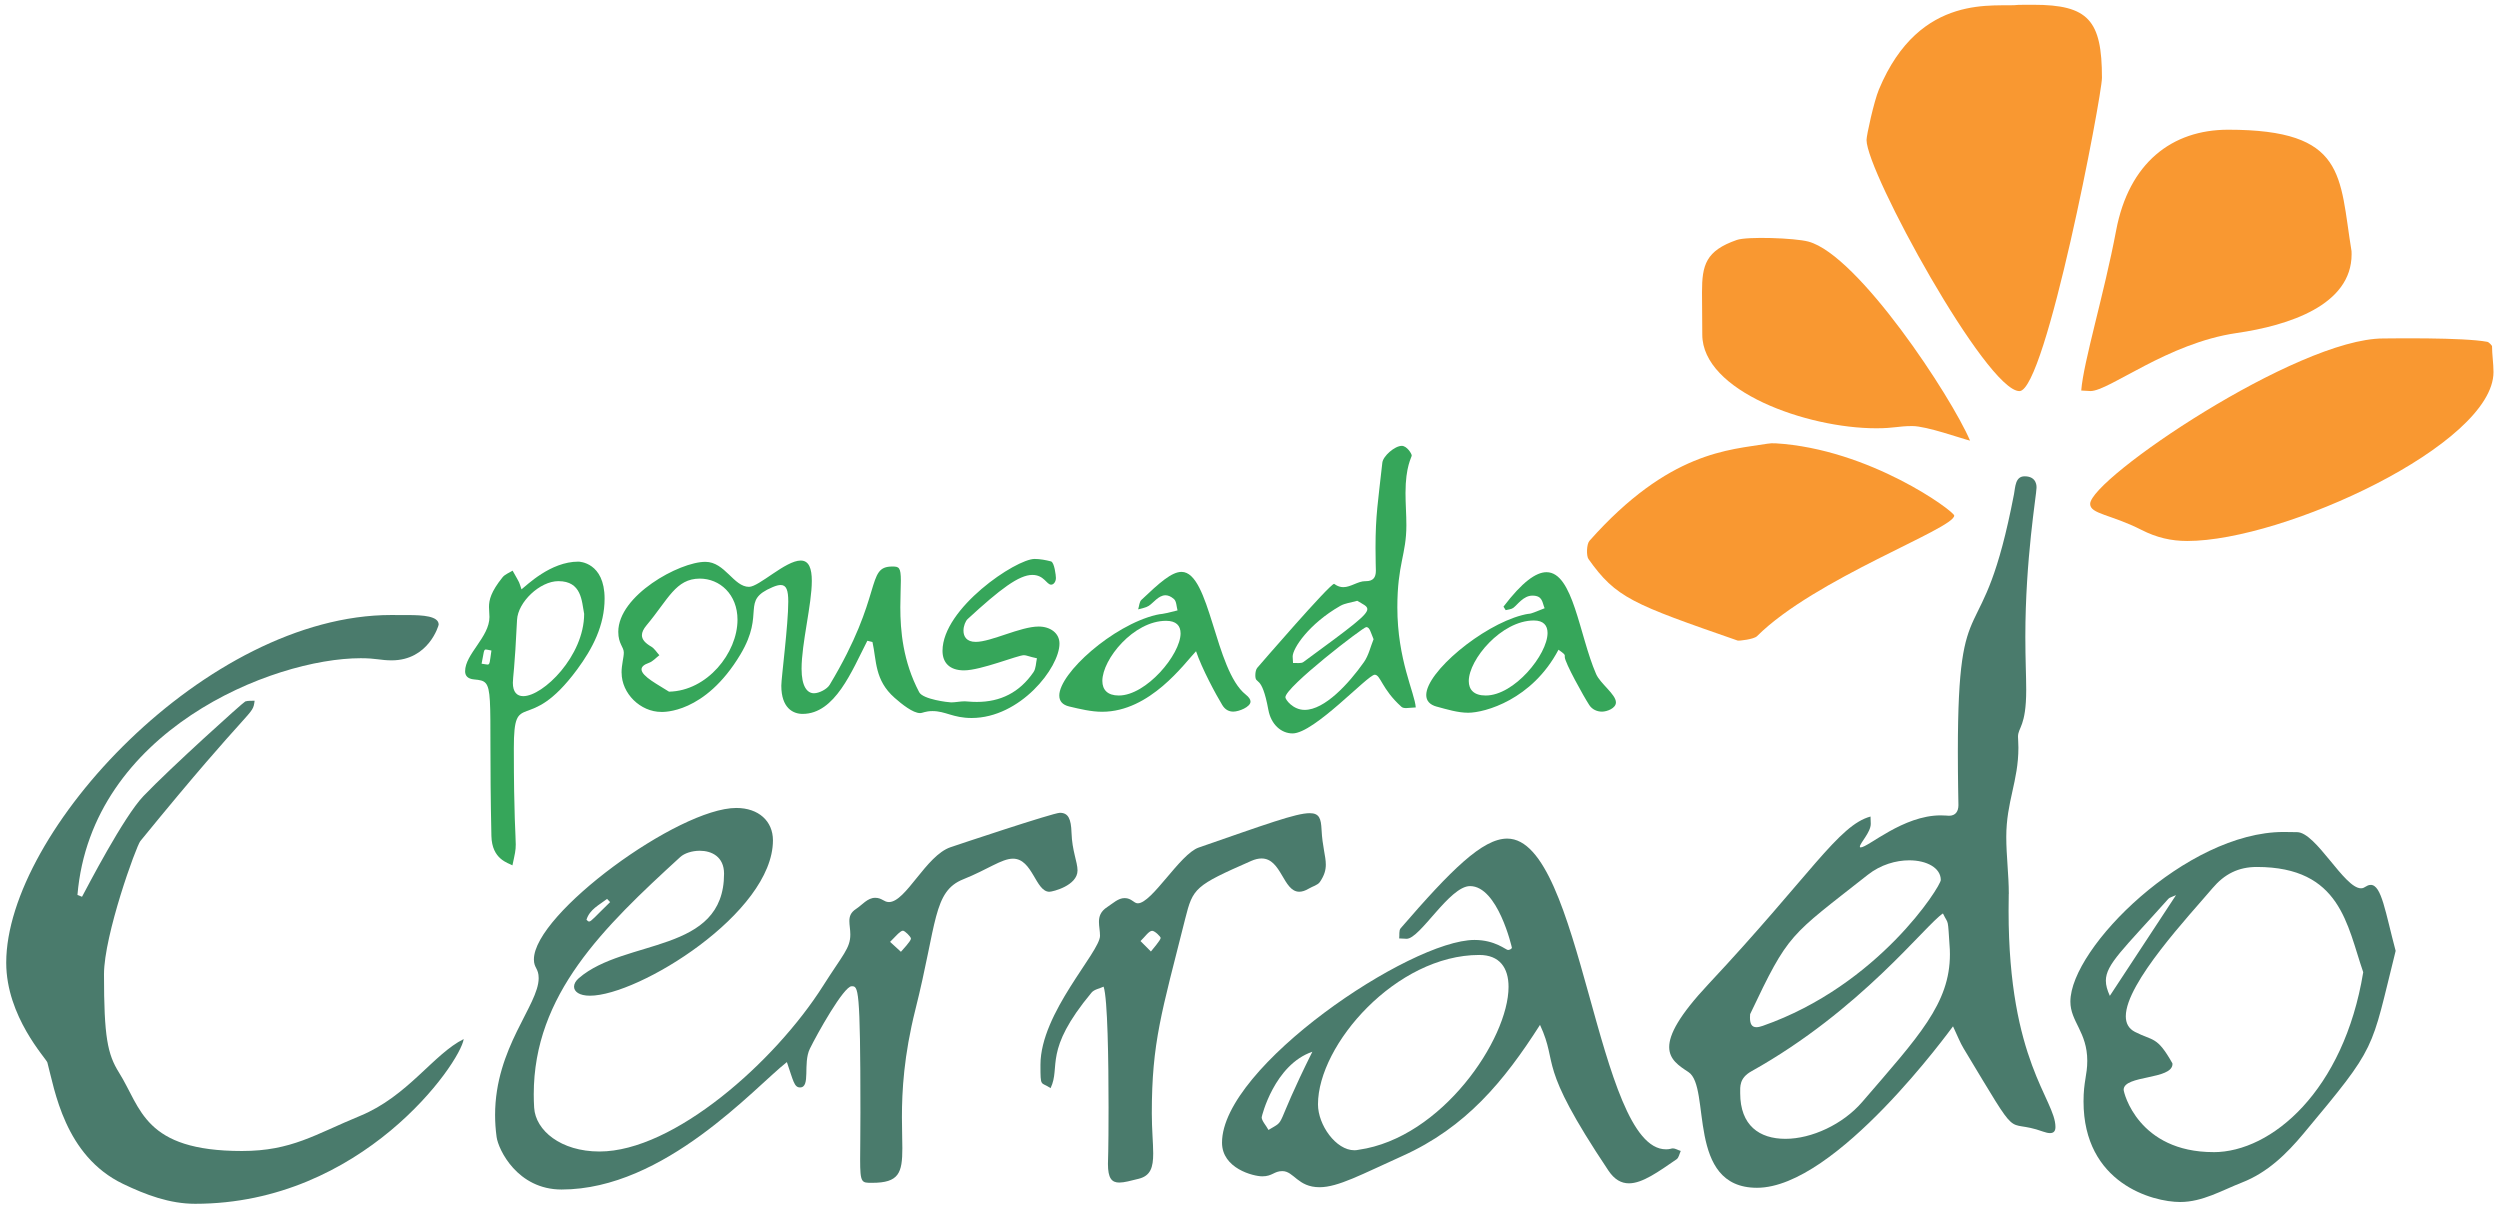
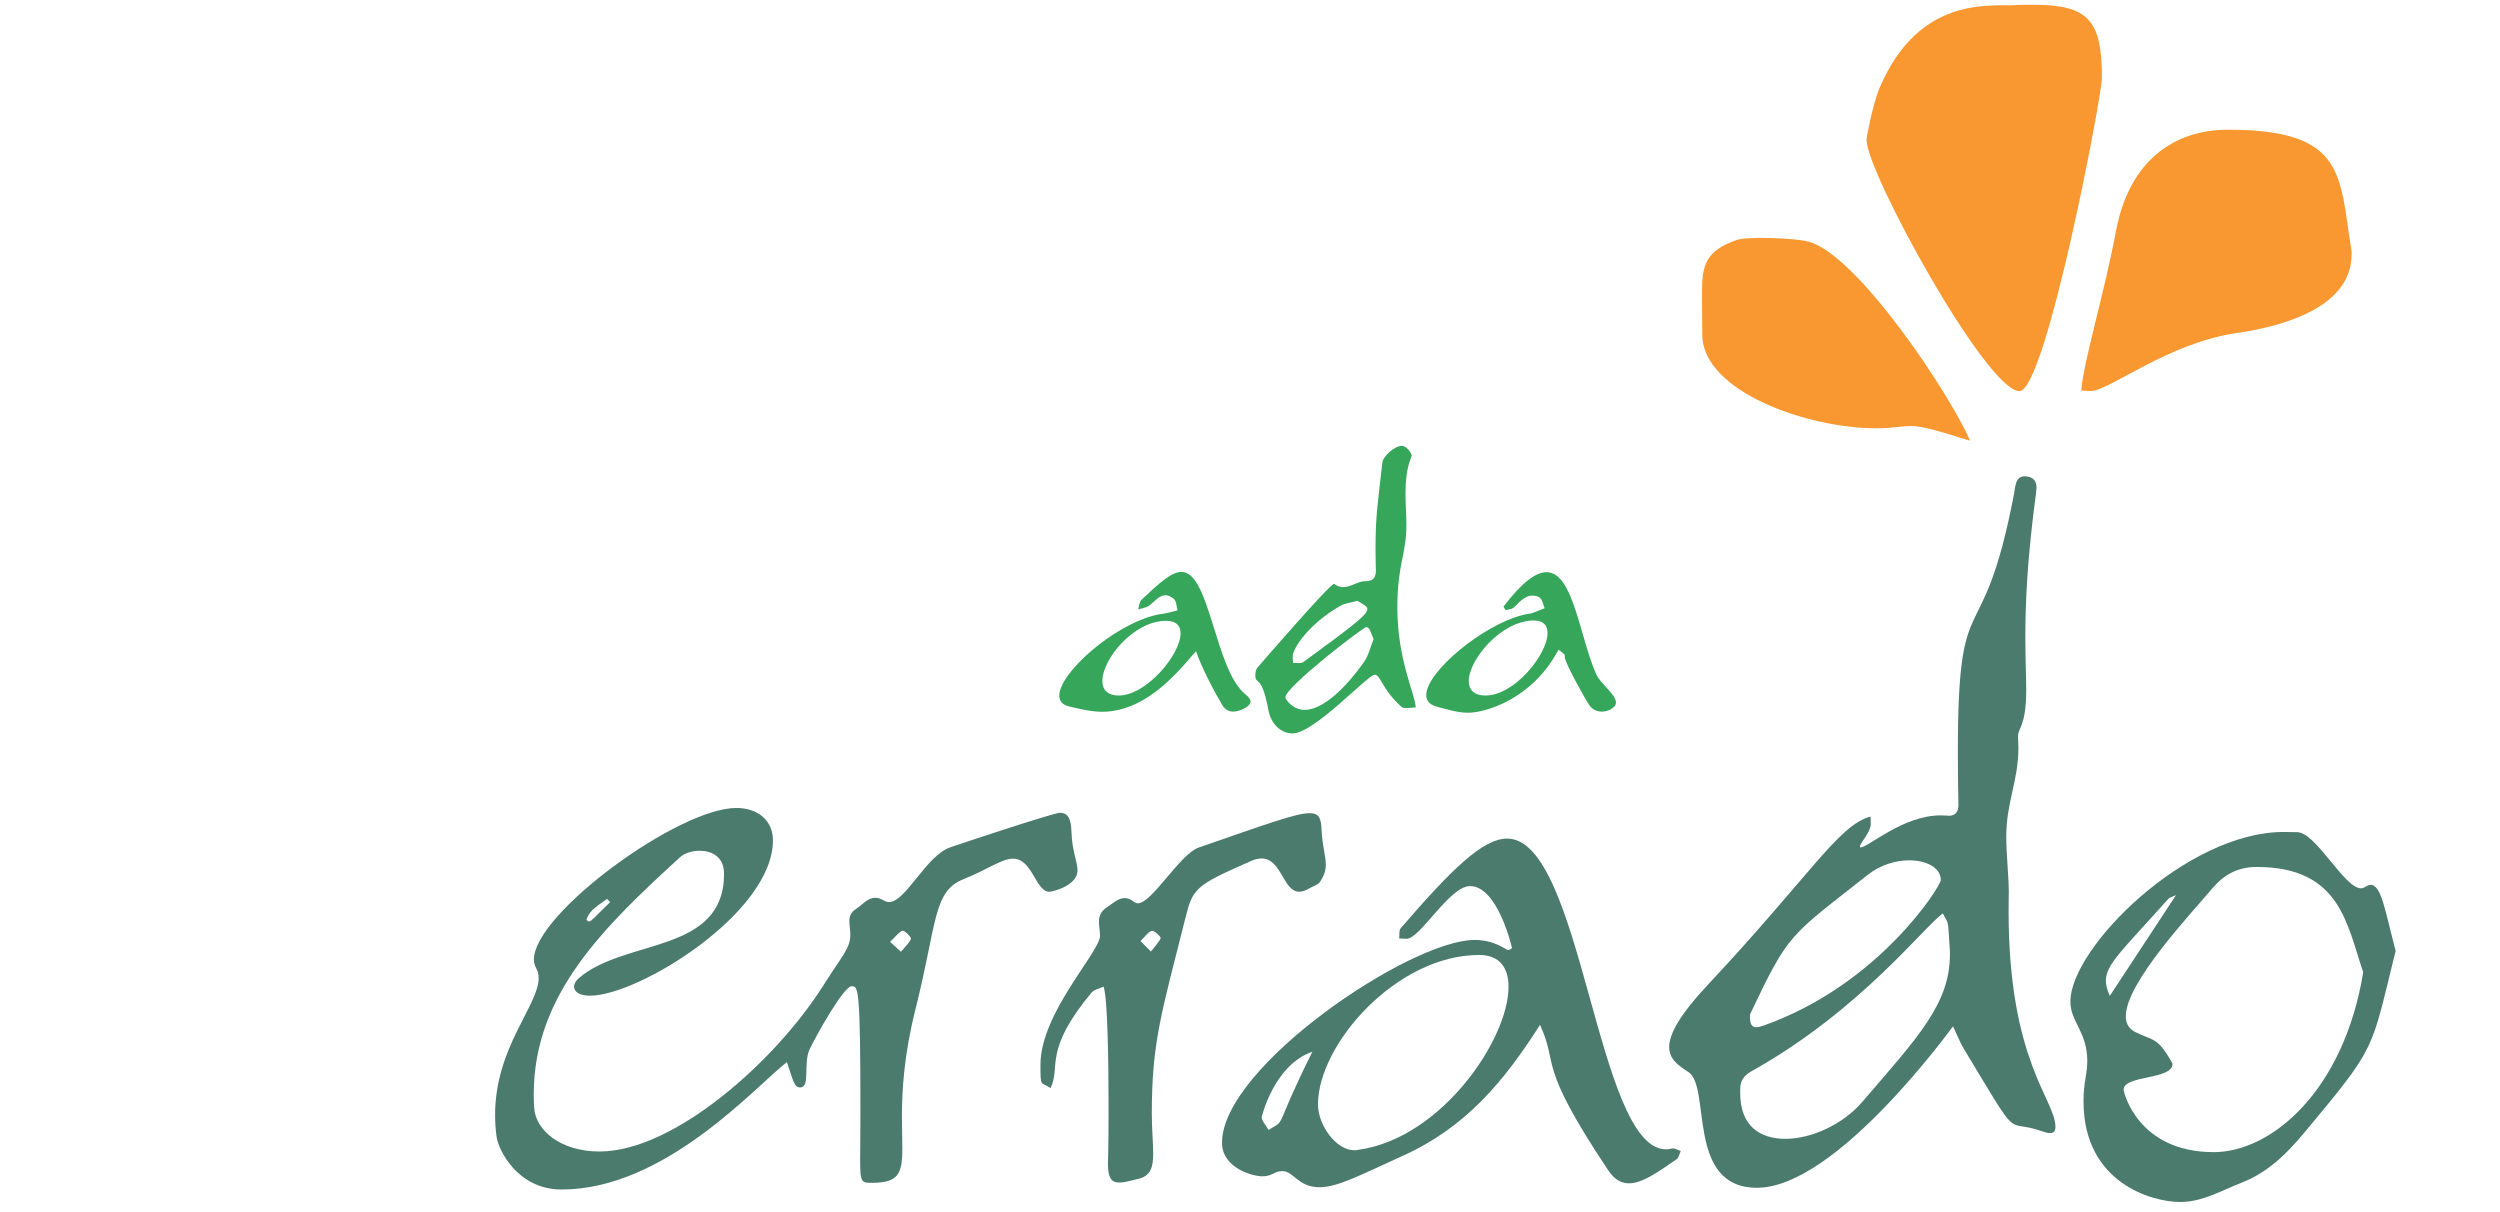
<svg xmlns="http://www.w3.org/2000/svg" width="196" height="95" viewBox="0 0 196 95" fill="none">
  <g clip-path="url(#clip0_29_8)">
    <path d="M157.491 70.092C157.491 68.598 157.292 67.106 157.292 65.612C157.292 62.85 158.243 61.248 158.243 58.619C158.243 58.21 158.211 57.963 158.211 57.759C158.211 57.023 158.855 56.965 158.855 54.085C158.855 53.014 158.787 51.696 158.787 49.915C158.787 43.813 159.664 38.759 159.664 38.242C159.664 38.212 159.737 37.343 158.732 37.343C157.986 37.343 158.004 38.198 157.897 38.745C155.388 51.794 153.496 45.127 153.496 58.938C153.496 61.019 153.541 63.061 153.541 63.125C153.541 63.606 153.319 63.955 152.802 63.955C152.669 63.955 152.522 63.925 152.148 63.925C149.194 63.925 146.463 66.438 145.873 66.438C145.831 66.438 145.813 66.418 145.813 66.384C145.813 66.099 146.668 65.259 146.668 64.589C146.668 64.427 146.652 64.26 146.652 64.098C146.652 64.07 146.652 64.044 146.652 64.016C144.139 64.685 141.939 68.614 133.93 77.169C131.628 79.628 130.865 81.104 130.865 82.088C130.865 83.071 131.63 83.562 132.377 84.052C134.174 85.233 132.161 93.122 137.748 93.122C143.966 93.122 152.969 80.645 153.116 80.464C153.472 81.214 153.667 81.733 153.949 82.199C158.628 89.962 157.004 87.575 160.185 88.72C160.405 88.799 160.582 88.835 160.723 88.835C161.025 88.835 161.147 88.66 161.147 88.357C161.147 86.203 157.473 83.227 157.473 71.416C157.473 70.69 157.485 70.433 157.485 70.092H157.491ZM137.208 79.513C140.265 73.074 140.253 73.457 146.439 68.582C147.443 67.79 148.644 67.449 149.687 67.449C151.061 67.449 152.158 68.046 152.158 68.993C152.158 69.476 147.284 77.247 138.202 80.426C138.007 80.494 137.842 80.532 137.703 80.532C137.365 80.532 137.198 80.31 137.198 79.778C137.198 79.698 137.202 79.61 137.21 79.515L137.208 79.513ZM145.994 86.398C144.483 88.153 142.026 89.284 139.981 89.284C137.937 89.284 136.431 88.241 136.431 85.702C136.431 85.205 136.351 84.525 137.309 83.99C145.9 79.197 150.961 72.499 152.327 71.614C152.794 72.591 152.689 71.785 152.866 74.438C152.87 74.564 152.874 74.688 152.874 74.809C152.874 78.679 150.425 81.254 145.994 86.398Z" fill="#4A7B6C" />
-     <path d="M18.968 90.238C11.26 90.238 11.075 86.871 9.332 84.094C8.425 82.646 8.153 81.288 8.153 76.387C8.153 73.316 10.675 66.344 11.003 65.941C19.97 54.945 19.791 56.202 19.962 54.937C19.716 54.951 19.457 54.921 19.231 54.993C19.08 55.043 13.369 60.193 11.246 62.413C9.687 64.043 6.857 69.518 6.431 70.306C6.312 70.26 6.191 70.214 6.072 70.166C7.159 57.309 21.344 51.604 28.285 51.604C29.5 51.604 29.832 51.772 30.704 51.772C33.609 51.772 34.392 49.033 34.392 48.969C34.392 48.299 33.159 48.221 31.959 48.221C31.77 48.221 31.575 48.221 31.378 48.221C30.959 48.221 30.931 48.217 30.672 48.217C16.211 48.217 0.488 65.217 0.488 75.476C0.488 79.712 3.633 82.999 3.714 83.299C4.279 85.391 5.058 90.615 9.65 92.819C11.441 93.678 13.295 94.377 15.303 94.377C28.39 94.377 36.075 83.364 36.354 81.463C33.982 82.636 31.976 85.945 28.227 87.487C24.705 88.935 22.863 90.238 18.968 90.238Z" fill="#4A7B6C" />
    <path d="M82.281 69.913C82.52 69.913 84.478 69.436 84.478 68.243C84.478 67.579 84.051 66.709 84.007 65.289C83.973 64.19 83.751 63.724 83.096 63.724C82.57 63.724 74.921 66.284 74.521 66.422C72.589 67.082 71.023 70.722 69.693 70.722C69.291 70.722 69.148 70.388 68.615 70.388C68.009 70.388 67.6 70.946 67.111 71.263C66.689 71.538 66.59 71.852 66.59 72.213C66.59 72.528 66.665 72.877 66.665 73.266C66.665 74.345 66.085 74.835 64.521 77.303C60.754 83.245 52.822 90.278 46.998 90.278C43.967 90.278 41.987 88.628 41.878 86.845C41.856 86.49 41.846 86.139 41.846 85.794C41.846 77.973 47.308 72.703 53.333 67.19C53.653 66.897 54.252 66.699 54.862 66.699C55.802 66.699 56.766 67.172 56.766 68.497C56.766 74.803 49.012 73.553 45.382 76.686C45.13 76.904 45.005 77.139 45.005 77.355C45.005 77.744 45.418 78.063 46.249 78.063C50.062 78.063 60.599 71.58 60.599 65.882C60.599 64.38 59.478 63.344 57.726 63.344C53.186 63.344 41.858 71.634 41.858 75.218C41.858 75.906 42.232 75.912 42.232 76.684C42.232 78.813 38.815 82.116 38.815 87.415C38.815 87.968 38.852 88.542 38.934 89.141C39.069 90.124 40.56 93.258 44.027 93.258C52.113 93.258 59.164 85.245 61.692 83.267C62.195 84.735 62.26 85.255 62.722 85.255C63.575 85.255 62.932 83.372 63.491 82.224C64.067 81.045 66.153 77.321 66.769 77.321C67.284 77.321 67.457 77.297 67.457 87.226C67.457 88.921 67.435 90.092 67.435 90.904C67.435 92.769 67.552 92.733 68.377 92.733C70.476 92.733 70.744 91.965 70.744 90.02C70.744 89.356 70.711 88.554 70.711 87.599C70.711 85.543 70.856 82.776 71.77 79.136C73.472 72.356 73.142 69.885 75.521 68.935C77.439 68.169 78.531 67.32 79.417 67.32C80.962 67.32 81.18 69.915 82.276 69.915L82.281 69.913ZM47.597 70.475C47.676 70.559 47.754 70.643 47.833 70.725C46.633 71.887 46.356 72.248 46.185 72.248C46.116 72.248 46.066 72.193 45.979 72.107C46.233 71.287 46.986 70.948 47.597 70.473V70.475ZM70.631 74.62C70.401 74.411 70.174 74.199 69.782 73.842C70.096 73.545 70.569 72.966 70.786 72.966C70.941 72.966 71.418 73.445 71.418 73.585C71.418 73.782 70.758 74.468 70.631 74.622V74.62Z" fill="#4A7B6C" />
    <path d="M130.609 90.106C125.162 90.106 124.053 65.746 118.167 65.746C116.233 65.746 113.772 68.193 109.81 72.779C109.663 72.95 109.729 73.303 109.697 73.573C109.963 73.577 110.136 73.601 110.279 73.601C111.339 73.601 113.641 69.47 115.251 69.47C117.431 69.47 118.533 74.279 118.533 74.305C118.533 74.373 118.364 74.48 118.227 74.48C118.066 74.48 117.219 73.692 115.601 73.692C110.56 73.692 95.806 83.639 95.806 89.583C95.806 91.61 98.267 92.224 98.961 92.224C99.762 92.224 99.883 91.815 100.533 91.815C101.44 91.815 101.742 93.078 103.453 93.078C104.912 93.078 106.751 92.067 109.932 90.637C114.939 88.387 117.92 84.76 120.737 80.35C122.246 83.608 120.389 83.225 126.096 91.767C126.577 92.486 127.112 92.773 127.71 92.773C128.766 92.773 130.008 91.873 131.445 90.886C131.622 90.764 131.666 90.455 131.771 90.234C131.565 90.174 131.34 90.032 131.151 90.032C131.042 90.032 130.919 90.108 130.609 90.108V90.106ZM99.448 88.588C99.279 88.261 98.915 87.874 98.915 87.597C98.915 87.523 99.907 83.476 102.889 82.457C99.75 88.754 100.951 87.687 99.448 88.588ZM106.517 90.142C106.407 90.168 106.294 90.18 106.181 90.18C104.741 90.18 103.33 88.203 103.33 86.58C103.33 81.898 109.468 74.869 115.976 74.869C117.569 74.869 118.27 75.874 118.27 77.37C118.27 81.459 113.04 89.216 106.517 90.142Z" fill="#4A7B6C" />
    <path d="M185.867 69.378C185.513 69.378 185.426 69.643 185.102 69.643C183.79 69.643 181.581 65.259 180.096 65.241C179.747 65.237 179.393 65.227 179.037 65.227C171.426 65.227 162.318 74.303 162.318 78.525C162.318 80.101 163.642 80.905 163.642 83.169C163.642 84.294 163.349 84.782 163.349 86.354C163.349 92.771 168.764 94.237 170.927 94.237C172.674 94.237 174.199 93.323 175.781 92.705C177.769 91.929 179.262 90.471 180.591 88.879C186.441 81.872 185.833 82.505 187.819 74.548C187.012 71.526 186.716 69.374 185.863 69.374L185.867 69.378ZM165.411 78.075C165.208 77.626 165.099 77.253 165.099 76.888C165.099 75.599 166.47 74.418 170 70.467C170.098 70.357 170.283 70.326 170.599 70.178C168.814 72.895 167.14 75.444 165.411 78.075ZM173.541 90.326C167.635 90.326 166.494 85.66 166.494 85.439C166.494 84.274 170.324 84.669 170.324 83.41C170.324 83.388 170.32 83.37 170.311 83.356C169.104 81.212 168.808 81.633 167.379 80.899C166.878 80.642 166.663 80.215 166.663 79.674C166.663 77.055 171.688 71.728 173.461 69.633C174.397 68.528 175.489 67.97 176.934 67.97C183.527 67.97 184.002 72.547 185.277 76.22C183.758 85.514 178.093 90.329 173.541 90.329V90.326Z" fill="#4A7B6C" />
    <path d="M158.324 30.663C160.384 30.663 164.793 7.497 164.793 6.103C164.793 1.585 163.727 0.375 159.42 0.375C159.04 0.375 158.658 0.38 158.275 0.38C156.559 0.614 150.534 -0.727 147.306 7.019C146.918 7.952 146.336 10.601 146.336 10.976C146.336 13.487 155.746 30.663 158.324 30.663Z" fill="#F99831" />
-     <path d="M195.375 27.136C195.375 27.1 195.146 26.827 195.003 26.799C193.095 26.44 187.336 26.536 186.849 26.536C180.085 26.536 163.868 37.54 163.868 39.509C163.868 40.301 165.516 40.333 167.886 41.541C169.076 42.148 170.215 42.413 171.478 42.413C179.069 42.413 195.49 34.831 195.49 29.169C195.49 28.51 195.375 27.784 195.375 27.134V27.136Z" fill="#F99831" />
    <path d="M163.186 30.619C163.415 30.619 163.662 30.659 163.892 30.659C165.363 30.659 169.931 26.895 175.35 26.111C179.437 25.52 184.366 23.925 184.366 19.933C184.366 19.854 184.364 19.772 184.36 19.69C183.392 13.774 183.971 10.17 174.686 10.17C170.285 10.17 166.904 12.759 165.902 18.082C164.966 23.053 163.342 28.367 163.169 30.617C163.175 30.617 163.179 30.617 163.186 30.617V30.619Z" fill="#F99831" />
-     <path d="M136.232 50.22C136.336 50.256 137.51 50.118 137.747 49.879C142.297 45.347 153.212 41.457 153.212 40.422C153.212 40.089 146.602 35.2 139.194 34.755C138.979 34.743 138.763 34.755 138.552 34.789C135.596 35.28 130.857 35.364 124.612 42.403C124.385 42.66 124.363 43.58 124.534 43.823C126.699 46.881 127.987 47.352 136.232 50.22Z" fill="#F99831" />
    <path d="M147.1 33.577C148.521 33.577 148.805 33.403 149.928 33.403C151.051 33.403 153.796 34.391 154.452 34.546C152.983 31.096 145.692 19.996 141.782 18.942C140.699 18.651 136.966 18.532 136.169 18.811C133.734 19.66 133.437 20.764 133.437 22.918C133.437 23.616 133.459 26.141 133.459 26.231C133.459 30.667 141.653 33.577 147.1 33.577Z" fill="#F99831" />
    <path d="M98.907 67.304C100.474 67.304 100.595 69.912 101.863 69.912C102.08 69.912 102.332 69.837 102.63 69.657C102.915 69.486 103.31 69.394 103.479 69.147C103.831 68.628 103.944 68.221 103.944 67.784C103.944 67.11 103.674 66.368 103.61 65.046C103.567 64.192 103.449 63.753 102.682 63.753C101.601 63.753 99.233 64.627 93.977 66.448C92.505 66.959 90.314 70.82 89.203 70.82C88.887 70.82 88.724 70.411 88.167 70.411C87.668 70.411 87.261 70.818 86.812 71.109C86.279 71.454 86.158 71.853 86.158 72.276C86.158 72.627 86.241 72.996 86.241 73.367C86.241 74.642 81.572 79.409 81.572 83.476C81.572 85.297 81.586 84.784 82.365 85.309C83.188 83.6 81.755 82.415 85.579 77.817C85.782 77.572 86.203 77.504 86.523 77.354C86.839 78.27 86.911 83.147 86.911 86.795C86.911 90.443 86.863 90.92 86.863 91.249C86.863 92.374 87.157 92.713 87.754 92.713C88.137 92.713 88.644 92.573 89.28 92.414C90.211 92.178 90.411 91.52 90.411 90.429C90.411 89.621 90.302 88.574 90.302 87.286C90.302 81.705 91.065 79.411 92.92 72.029C93.528 69.613 93.675 69.44 98.086 67.501C98.398 67.363 98.667 67.304 98.905 67.304H98.907ZM90.231 74.598C90.008 74.374 89.785 74.149 89.416 73.78C89.773 73.437 90.073 72.976 90.33 72.976C90.535 72.976 90.996 73.429 90.996 73.537C90.996 73.704 90.324 74.476 90.231 74.598Z" fill="#4A7B6C" />
-     <path d="M48.734 52.737C48.734 54.368 50.203 55.815 51.851 55.815C51.946 55.815 55.256 55.986 58.053 51.301C60.036 47.98 58.007 47.118 60.573 46.031C60.833 45.921 61.04 45.865 61.207 45.865C61.654 45.865 61.8 46.274 61.8 47.164C61.8 49.005 61.255 53.142 61.255 53.758C61.255 55.504 62.169 55.97 62.923 55.97C65.465 55.97 66.781 52.613 67.999 50.236C68.133 50.268 68.268 50.3 68.401 50.333C68.729 51.788 68.556 53.315 70.136 54.708C70.697 55.202 71.571 55.906 72.132 55.906C72.343 55.906 72.544 55.749 73.108 55.749C74.128 55.749 74.72 56.291 76.173 56.291C79.974 56.291 83.063 52.358 83.063 50.455C83.063 49.629 82.335 49.121 81.431 49.121C79.998 49.121 77.708 50.324 76.499 50.324C75.768 50.324 75.537 49.893 75.537 49.444C75.537 49.071 75.698 48.686 75.865 48.532C78.433 46.167 79.894 45.074 80.934 45.074C81.86 45.074 82.049 45.838 82.409 45.838C82.62 45.838 82.784 45.59 82.784 45.311C82.784 45.136 82.667 44.082 82.395 44.013C82.003 43.911 81.542 43.821 81.115 43.821C79.652 43.821 73.893 47.693 73.893 51.028C73.893 51.953 74.446 52.557 75.579 52.557C76.899 52.557 79.793 51.367 80.274 51.367C80.481 51.367 80.636 51.47 81.296 51.61C81.212 51.975 81.224 52.406 81.027 52.695C79.928 54.299 78.425 55.031 76.585 55.031C76.058 55.031 75.863 54.983 75.635 54.983C75.281 54.983 74.917 55.067 74.567 55.067C74.372 55.067 72.363 54.837 72.064 54.269C70.786 51.845 70.585 49.432 70.585 47.605C70.585 46.773 70.627 46.063 70.627 45.526C70.627 44.477 70.476 44.415 69.965 44.415C67.834 44.415 69.319 46.582 65.043 53.694C64.841 54.028 64.223 54.351 63.815 54.351C63.276 54.351 62.843 53.808 62.843 52.43C62.843 50.443 63.646 47.393 63.646 45.542C63.646 44.583 63.431 43.947 62.776 43.947C61.585 43.947 59.508 46.009 58.722 46.009C57.514 46.009 56.838 44.048 55.301 44.048C53.26 44.048 48.473 46.685 48.473 49.536C48.473 50.481 48.907 50.716 48.907 51.163C48.907 51.55 48.73 52.101 48.73 52.737H48.734ZM51.05 50.691C50.592 50.423 50.326 50.144 50.326 49.799C50.326 49.574 50.441 49.318 50.69 49.021C52.401 46.98 52.974 45.363 54.868 45.363C56.428 45.363 57.82 46.592 57.82 48.586C57.82 51.191 55.446 54.167 52.451 54.227C51.666 53.718 50.296 53.028 50.296 52.478C50.296 52.286 50.463 52.111 50.879 51.965C51.183 51.859 51.425 51.572 51.694 51.369C51.483 51.139 51.31 50.842 51.053 50.691H51.05Z" fill="#36A65A" />
    <path d="M99.442 55.661C99.647 56.78 100.434 57.5 101.339 57.5C103.032 57.5 107.238 52.899 107.777 52.899C108.246 52.899 108.32 54.02 109.876 55.416C109.96 55.492 110.091 55.514 110.244 55.514C110.472 55.514 110.745 55.464 110.973 55.464C110.981 55.464 110.987 55.464 110.995 55.464C110.918 54.317 109.552 51.73 109.552 47.617C109.552 44.208 110.26 43.486 110.26 41.178C110.26 40.337 110.192 39.489 110.192 38.643C110.192 36.553 110.679 35.857 110.679 35.711C110.679 35.565 110.296 34.955 109.902 34.955C109.345 34.955 108.431 35.761 108.375 36.273C108.039 39.325 107.841 40.396 107.841 42.934C107.841 43.847 107.868 44.659 107.868 44.743C107.868 45.273 107.656 45.564 107.085 45.564C107.063 45.564 107.057 45.564 107.04 45.564C106.453 45.564 105.907 46.033 105.314 46.033C104.897 46.033 104.608 45.772 104.597 45.772C104.253 45.772 98.719 52.184 98.566 52.362C98.47 52.474 98.418 52.717 98.418 52.934C98.418 53.77 98.909 52.755 99.44 55.657L99.442 55.661ZM105.086 47.497C105.449 47.29 105.905 47.246 106.409 47.102C106.847 47.373 107.199 47.501 107.199 47.755C107.199 48.209 106.05 49.069 102.189 51.901C102.094 51.969 101.961 51.985 101.816 51.985C101.708 51.985 101.591 51.977 101.482 51.977C101.444 51.977 101.408 51.977 101.372 51.981C101.372 51.971 101.372 51.963 101.372 51.953C101.372 51.798 101.345 51.628 101.345 51.471C101.345 50.838 102.603 48.915 105.084 47.497H105.086ZM107.115 49.163C107.385 49.163 107.459 49.57 107.688 50.114C107.445 50.715 107.3 51.385 106.936 51.905C105.734 53.615 103.847 55.655 102.287 55.655C101.36 55.655 100.774 54.843 100.774 54.666C100.774 53.862 106.873 49.163 107.115 49.163Z" fill="#36A65A" />
-     <path d="M40.174 67.846C40.373 66.923 40.435 66.681 40.435 66.203C40.435 65.455 40.285 64.124 40.285 58.661C40.285 53.846 41.355 57.751 45.243 52.492C46.465 50.84 47.4 49.027 47.4 46.933C47.4 44.082 45.404 44.032 45.344 44.032C43.152 44.032 41.291 45.897 40.886 46.205C40.641 45.505 40.848 45.913 40.188 44.739C39.922 44.908 39.588 45.026 39.401 45.259C38.487 46.394 38.337 47.04 38.337 47.589C38.337 47.86 38.373 48.105 38.373 48.373C38.373 49.943 36.465 51.277 36.465 52.625C36.465 52.972 36.656 53.22 37.167 53.267C38.924 53.429 38.266 53.563 38.526 65.536C38.566 67.385 39.84 67.647 40.174 67.844V67.846ZM40.536 48.602C40.602 47.196 42.335 45.562 43.774 45.562C45.597 45.562 45.603 47.1 45.798 48.127C45.794 51.441 42.577 54.578 41.025 54.578C40.532 54.578 40.208 54.261 40.208 53.533C40.208 53.098 40.353 52.448 40.536 48.604V48.602ZM38.226 52.103C38.133 52.103 37.992 52.059 37.757 52.035C37.94 51.121 37.916 50.92 38.093 50.92C38.178 50.92 38.306 50.966 38.528 51.002C38.393 51.917 38.413 52.103 38.226 52.103Z" fill="#36A65A" />
    <path d="M83.049 54.536C83.049 54.955 83.287 55.26 83.826 55.388C84.657 55.585 85.555 55.803 86.404 55.803C90.171 55.803 92.864 52.001 93.769 51.056C94.24 52.444 95.327 54.45 95.826 55.274C96.053 55.649 96.359 55.791 96.689 55.791C97.124 55.791 98.041 55.426 98.041 55.005C98.041 54.841 97.923 54.66 97.661 54.452C95.238 52.524 94.87 44.836 92.632 44.836C91.859 44.836 90.906 45.686 89.489 47.029C89.318 47.19 89.314 47.521 89.231 47.775C89.511 47.687 89.823 47.653 90.06 47.501C90.423 47.272 90.827 46.669 91.373 46.669C91.574 46.669 91.795 46.753 92.039 46.967C92.24 47.144 92.234 47.551 92.318 47.856C90.896 48.231 91.137 48.088 90.63 48.211C87.243 49.029 83.047 52.775 83.047 54.536H83.049ZM92.558 49.649C92.558 51.315 89.867 54.528 87.714 54.528C86.831 54.528 86.424 54.079 86.424 53.385C86.424 51.682 88.875 48.672 91.419 48.672C92.216 48.672 92.556 49.055 92.556 49.649H92.558Z" fill="#36A65A" />
    <path d="M112.643 55.4C113.432 55.615 114.301 55.879 115.104 55.879C116.408 55.879 120.123 54.857 122.186 50.938C122.632 51.255 122.681 51.313 122.681 51.413C122.681 51.439 122.677 51.468 122.677 51.508C122.677 51.935 124.168 54.62 124.604 55.284C124.83 55.625 125.21 55.793 125.597 55.793C125.983 55.793 126.689 55.532 126.689 55.069C126.689 54.434 125.462 53.603 125.132 52.839C123.808 49.777 123.337 44.86 121.246 44.86C120.423 44.86 119.348 45.622 117.873 47.561C117.931 47.653 117.988 47.745 118.046 47.836C118.247 47.781 118.487 47.773 118.642 47.657C118.976 47.407 119.441 46.697 120.137 46.697C120.96 46.697 120.902 47.234 121.099 47.687C119.495 48.335 120.254 47.986 119.314 48.233C116.177 49.057 111.818 52.691 111.818 54.49C111.818 54.921 112.067 55.246 112.641 55.402L112.643 55.4ZM120.256 48.646C121.012 48.646 121.328 49.039 121.328 49.623C121.328 51.313 118.722 54.528 116.479 54.528C115.545 54.528 115.152 54.063 115.152 53.395C115.152 51.71 117.708 48.646 120.256 48.646Z" fill="#36A65A" />
  </g>
  <defs>
    <clipPath id="clip0_29_8">
      <rect width="195" height="94" fill="white" transform="translate(0.488 0.375)" />
    </clipPath>
  </defs>
</svg>